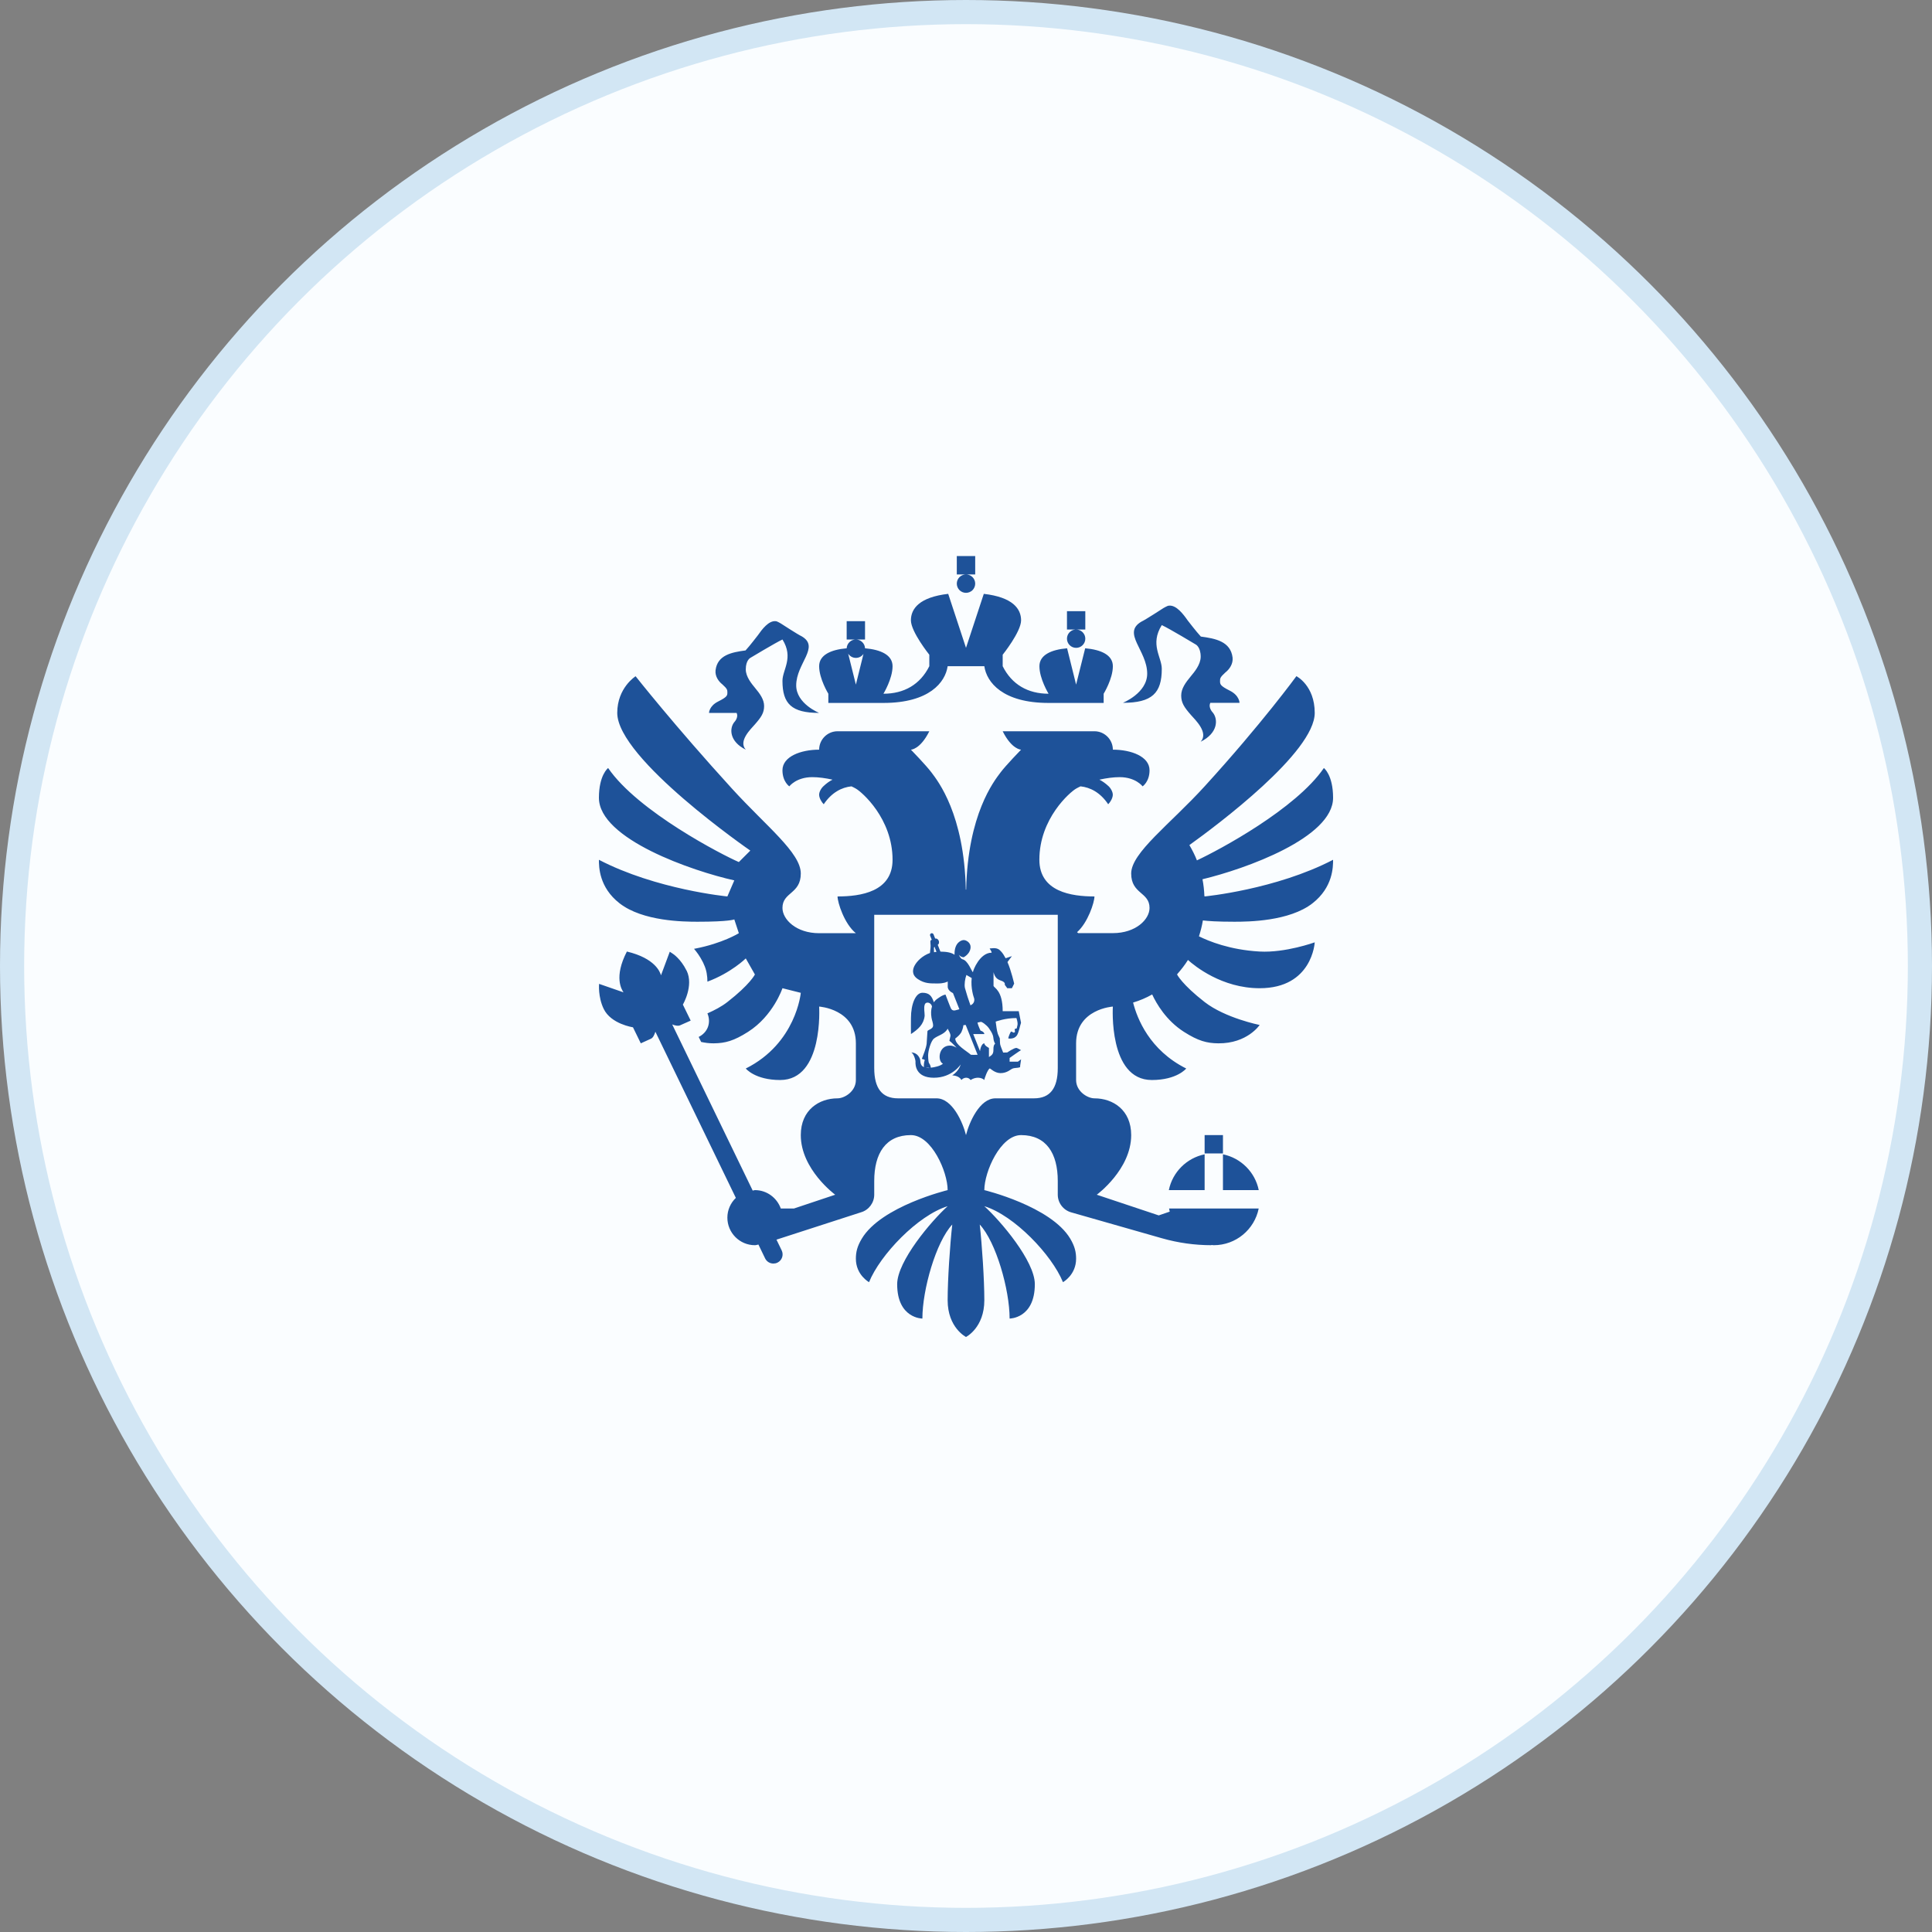
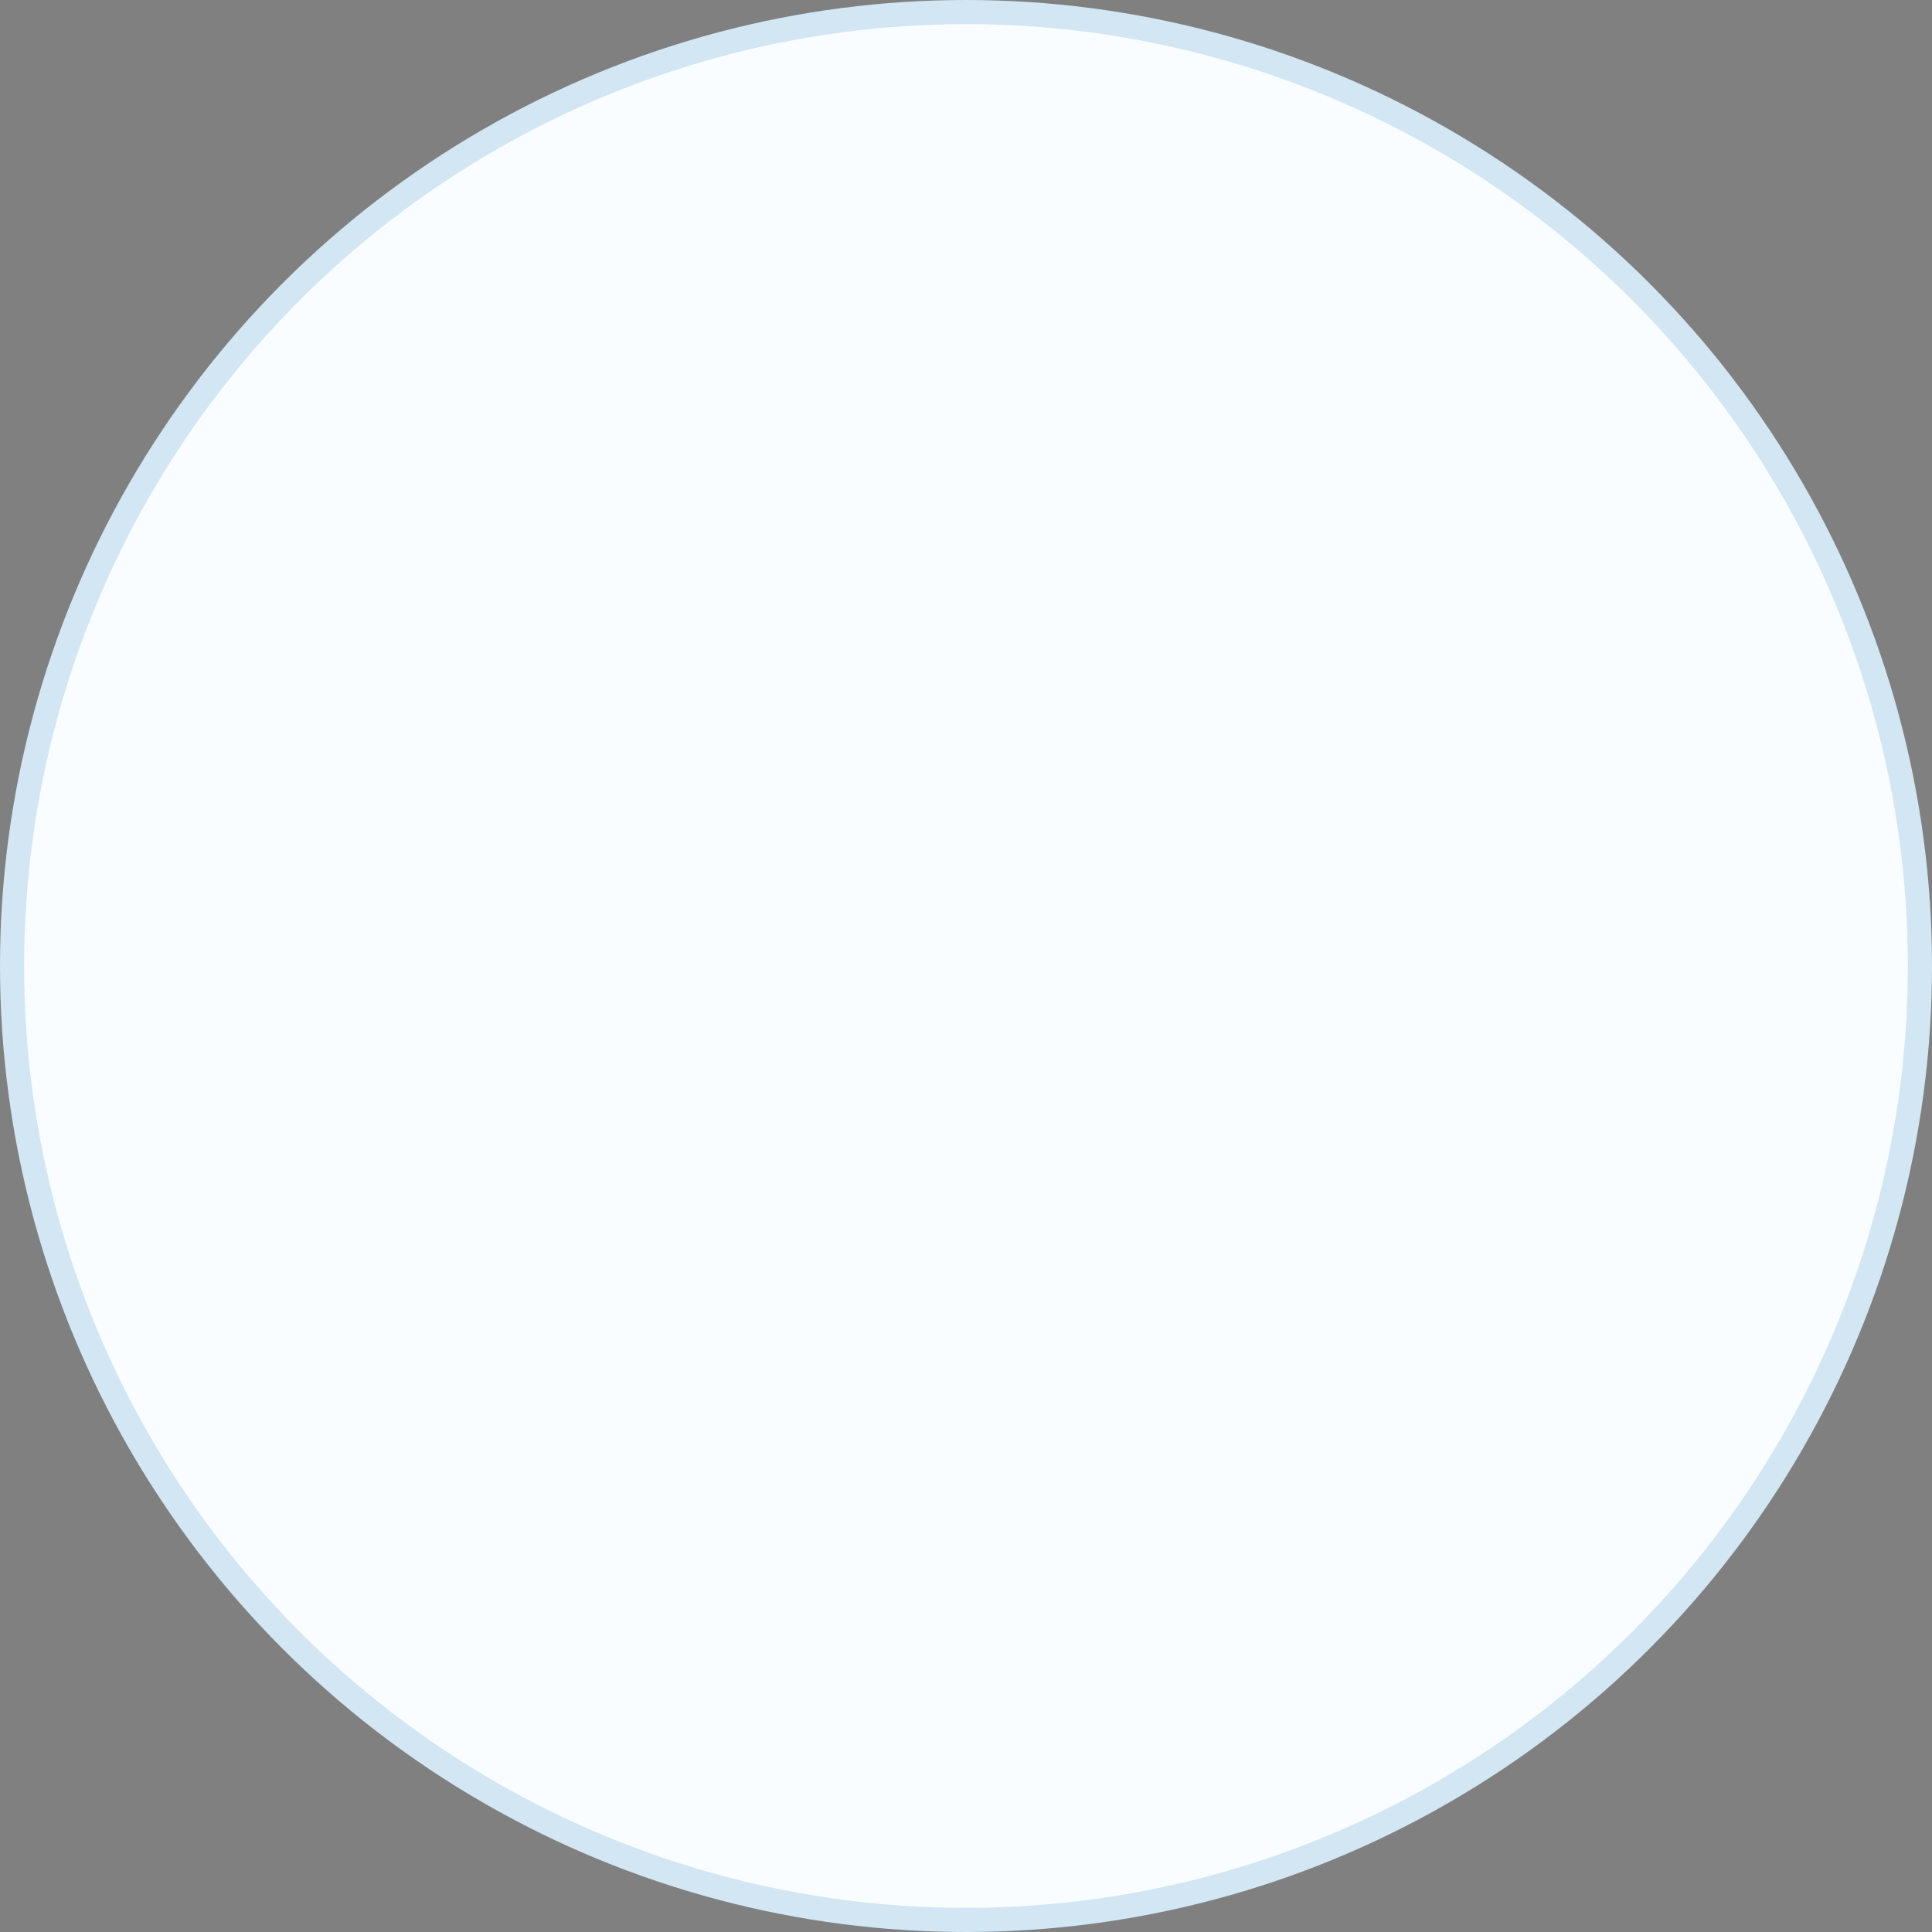
<svg xmlns="http://www.w3.org/2000/svg" width="80" height="80" viewBox="0 0 80 80" fill="none">
  <rect x="0" y="0" width="80" height="80" fill="#808080" stroke="none" />
  <circle cx="40" cy="40" r="39.5" fill="#FAFDFF" stroke="#D2E6F4" />
-   <path d="M39.619 23.026V23.786H40H40.381V23.026H39.619ZM40 23.786C39.95 23.786 39.9 23.796 39.854 23.815C39.808 23.834 39.766 23.862 39.73 23.897C39.695 23.933 39.667 23.975 39.648 24.021C39.629 24.067 39.619 24.117 39.619 24.167C39.619 24.217 39.629 24.267 39.648 24.313C39.667 24.359 39.695 24.401 39.73 24.437C39.766 24.472 39.808 24.5 39.854 24.519C39.9 24.538 39.95 24.548 40 24.548C40.05 24.548 40.099 24.538 40.146 24.519C40.192 24.5 40.234 24.472 40.27 24.437C40.305 24.401 40.333 24.359 40.352 24.313C40.371 24.267 40.381 24.217 40.381 24.167C40.381 24.117 40.371 24.067 40.352 24.021C40.333 23.975 40.305 23.933 40.27 23.897C40.234 23.862 40.192 23.834 40.146 23.815C40.099 23.796 40.05 23.786 40 23.786ZM39.263 24.59C38.069 24.728 37.719 25.204 37.719 25.686C37.719 26.161 38.481 27.111 38.481 27.111V27.586C38.101 28.346 37.436 28.726 36.581 28.726C36.581 28.726 36.959 28.108 36.959 27.586C36.959 27.122 36.474 26.901 35.819 26.844C35.815 26.746 35.773 26.654 35.702 26.586C35.632 26.518 35.538 26.48 35.44 26.48C35.342 26.48 35.248 26.517 35.177 26.585C35.106 26.653 35.063 26.746 35.059 26.844C34.404 26.901 33.919 27.122 33.919 27.586C33.919 28.109 34.3 28.726 34.3 28.726V29.107H36.581C38.481 29.107 39.145 28.251 39.24 27.586H40H40.759C40.854 28.251 41.519 29.107 43.419 29.107H45.7V28.726C45.7 28.726 46.081 28.109 46.081 27.586C46.081 27.121 45.593 26.901 44.935 26.844L44.559 28.348L44.186 26.844C43.528 26.901 43.04 27.121 43.04 27.586C43.04 28.108 43.419 28.726 43.419 28.726C42.564 28.726 41.899 28.346 41.519 27.586V27.111C41.519 27.111 42.281 26.161 42.281 25.686C42.281 25.204 41.93 24.728 40.737 24.59L40 26.826L39.263 24.59ZM35.44 26.48H35.819V25.721H35.059V26.48H35.44ZM48.396 25.08C48.342 25.08 48.176 25.179 48.176 25.179C48.176 25.179 47.403 25.681 47.268 25.738C46.441 26.213 47.503 26.926 47.503 27.895C47.503 28.7 46.496 29.102 46.496 29.102C47.704 29.102 48.107 28.701 48.107 27.695C48.107 27.206 47.604 26.688 48.107 25.884C48.435 26.037 49.515 26.688 49.515 26.688C49.515 26.688 49.718 26.79 49.718 27.192C49.718 27.524 49.445 27.837 49.314 27.997C49.089 28.268 48.911 28.513 48.911 28.801C48.911 29.102 49.037 29.289 49.314 29.605C49.49 29.806 50.056 30.335 49.718 30.713C50.45 30.349 50.438 29.772 50.22 29.506C50.22 29.506 50.017 29.304 50.118 29.102H51.326C51.326 29.102 51.325 28.799 50.922 28.598C50.517 28.395 50.519 28.332 50.519 28.195C50.519 28.094 50.521 28.042 50.739 27.846C50.901 27.72 51.065 27.497 51.039 27.232C50.958 26.559 50.327 26.439 49.725 26.359C49.516 26.132 49.243 25.769 49.181 25.693C49.005 25.442 48.708 25.038 48.396 25.08ZM44.181 25.307V26.067H44.532C44.436 26.074 44.347 26.117 44.281 26.188C44.216 26.259 44.18 26.352 44.181 26.448C44.181 26.548 44.221 26.644 44.292 26.715C44.363 26.786 44.459 26.826 44.559 26.826C44.66 26.827 44.757 26.787 44.828 26.716C44.9 26.645 44.94 26.549 44.94 26.448C44.94 26.398 44.931 26.348 44.912 26.302C44.892 26.256 44.864 26.214 44.829 26.178C44.794 26.143 44.752 26.115 44.705 26.096C44.659 26.076 44.609 26.067 44.559 26.067H44.94V25.307H44.181ZM32.128 25.723C31.832 25.684 31.549 26.066 31.383 26.304C31.323 26.375 31.069 26.719 30.871 26.933C30.301 27.009 29.705 27.121 29.629 27.757C29.604 28.007 29.758 28.219 29.911 28.338C30.116 28.522 30.119 28.572 30.119 28.667C30.119 28.797 30.12 28.855 29.74 29.046C29.36 29.235 29.359 29.52 29.359 29.52H30.5C30.595 29.71 30.406 29.901 30.406 29.901C30.201 30.152 30.189 30.699 30.881 31.042C30.56 30.686 31.093 30.186 31.259 29.995C31.52 29.697 31.64 29.521 31.64 29.236C31.64 28.965 31.472 28.732 31.259 28.477C31.136 28.326 30.881 28.031 30.881 27.717C30.881 27.337 31.069 27.242 31.069 27.242C31.069 27.242 32.091 26.626 32.4 26.48C32.875 27.24 32.4 27.73 32.4 28.192C32.4 29.142 32.779 29.52 33.919 29.52C33.919 29.52 32.969 29.14 32.969 28.38C32.969 27.465 33.971 26.792 33.189 26.344C33.062 26.291 32.333 25.817 32.333 25.817C32.333 25.817 32.178 25.723 32.128 25.723ZM35.121 27.066C35.155 27.12 35.203 27.164 35.258 27.195C35.314 27.226 35.377 27.242 35.44 27.242C35.502 27.242 35.563 27.227 35.618 27.198C35.673 27.169 35.72 27.127 35.755 27.076L35.44 28.348L35.121 27.066ZM53.681 27.999C53.681 27.999 52.26 29.952 49.881 32.561C48.457 34.124 46.84 35.307 46.84 36.17C46.84 37.026 47.6 36.931 47.6 37.596C47.6 38.071 47.031 38.639 46.081 38.639H44.646C44.631 38.627 44.614 38.614 44.599 38.6C45.049 38.202 45.319 37.361 45.319 37.12C44.369 37.12 43.038 36.929 43.038 35.599C43.038 33.889 44.314 32.793 44.559 32.655C44.611 32.62 44.682 32.593 44.742 32.561C45.138 32.602 45.559 32.81 45.888 33.303C45.983 33.208 46.072 33.048 46.078 32.922C46.086 32.792 45.985 32.623 45.888 32.541C45.773 32.435 45.65 32.347 45.524 32.284C45.807 32.221 46.097 32.18 46.363 32.18C47.028 32.18 47.313 32.561 47.313 32.561C47.313 32.561 47.6 32.37 47.6 31.895C47.6 31.326 46.841 31.042 46.081 31.042C46.081 30.623 45.738 30.28 45.319 30.28H41.519C41.899 31.04 42.281 31.042 42.281 31.042C42.281 31.042 41.649 31.691 41.425 31.992C41.161 32.344 40.074 33.715 40.007 36.836H39.992C39.926 33.715 38.838 32.344 38.575 31.992C38.351 31.692 37.719 31.042 37.719 31.042C37.719 31.042 38.101 31.04 38.481 30.28H34.681C34.261 30.28 33.919 30.623 33.919 31.042C33.159 31.042 32.4 31.326 32.4 31.895C32.4 32.37 32.684 32.561 32.684 32.561C32.684 32.561 32.969 32.18 33.634 32.18C33.9 32.18 34.192 32.221 34.473 32.284C34.346 32.347 34.223 32.437 34.109 32.544C34.012 32.626 33.911 32.792 33.919 32.922C33.925 33.048 34.014 33.208 34.109 33.303C34.439 32.81 34.862 32.6 35.257 32.561C35.319 32.593 35.388 32.62 35.44 32.655C35.686 32.793 36.959 33.892 36.959 35.602C36.959 36.931 35.631 37.12 34.681 37.12C34.681 37.37 34.965 38.262 35.44 38.642H33.919C32.969 38.642 32.4 38.071 32.4 37.596C32.4 36.931 33.159 37.026 33.159 36.17C33.159 35.307 31.733 34.218 30.309 32.655C27.93 30.046 26.319 28.002 26.319 28.002C26.319 28.002 25.559 28.476 25.559 29.52C25.559 31.421 31.069 35.221 31.069 35.221L30.594 35.696C29.929 35.41 26.416 33.606 25.181 31.802C25.181 31.802 24.8 32.086 24.8 33.036C24.8 34.746 28.696 36.075 30.406 36.455L30.119 37.12C30.119 37.12 27.175 36.837 24.8 35.602C24.8 35.886 24.801 36.74 25.656 37.405C26.616 38.152 28.314 38.167 28.884 38.167C30.2 38.167 30.406 38.071 30.406 38.071L30.594 38.642C30.594 38.642 29.923 39.06 28.785 39.28L28.738 39.288C28.855 39.427 28.977 39.591 29.087 39.807C29.109 39.846 29.13 39.889 29.144 39.928C29.259 40.167 29.291 40.411 29.293 40.648C30.273 40.285 30.881 39.686 30.881 39.686L31.259 40.352C31.259 40.352 31.059 40.761 30.119 41.492C29.874 41.683 29.584 41.833 29.293 41.962C29.37 42.142 29.381 42.344 29.312 42.529C29.244 42.71 29.104 42.851 28.931 42.937L29.033 43.145C29.189 43.178 29.355 43.203 29.55 43.202C30.031 43.198 30.388 43.1 30.975 42.727C32.02 42.062 32.4 40.92 32.4 40.92L33.159 41.111C33.159 41.111 32.971 43.2 30.881 44.245C30.881 44.245 31.261 44.721 32.306 44.721C34.111 44.721 33.919 41.68 33.919 41.68C33.919 41.68 35.44 41.776 35.44 43.202V44.721C35.44 45.196 34.966 45.48 34.681 45.48C33.921 45.48 33.159 45.956 33.159 47.002C33.159 48.426 34.584 49.471 34.584 49.471L32.875 50.042H32.331C32.173 49.6 31.755 49.28 31.259 49.28C31.227 49.28 31.2 49.297 31.168 49.3L27.835 42.42C27.959 42.468 28.078 42.494 28.159 42.457C28.427 42.335 28.6 42.261 28.6 42.261L28.276 41.598C28.276 41.598 28.734 40.821 28.434 40.196C28.431 40.189 28.427 40.188 28.424 40.183C28.423 40.181 28.422 40.181 28.422 40.178C28.187 39.707 27.873 39.499 27.858 39.491C27.856 39.491 27.734 39.409 27.734 39.409L27.37 40.386C27.334 40.252 27.131 39.681 25.958 39.401C25.408 40.464 25.743 40.977 25.819 41.091L24.807 40.74C24.807 40.74 24.756 41.277 24.998 41.776C25.3 42.405 26.21 42.538 26.21 42.538L26.534 43.202C26.534 43.202 26.687 43.133 26.955 43.011C27.041 42.972 27.095 42.855 27.138 42.722L30.47 49.602C30.255 49.809 30.119 50.098 30.119 50.42C30.119 51.05 30.63 51.561 31.259 51.561C31.311 51.561 31.356 51.541 31.405 51.534L31.682 52.108C31.748 52.243 31.882 52.321 32.024 52.321C32.08 52.321 32.138 52.31 32.192 52.283C32.381 52.192 32.459 51.965 32.368 51.776L32.152 51.331L35.648 50.2C35.974 50.107 36.2 49.806 36.2 49.468V48.901C36.2 47.761 36.674 47.002 37.719 47.002C38.574 47.002 39.24 48.52 39.24 49.28C39.24 49.28 36.484 49.946 35.683 51.294C35.495 51.609 35.44 51.845 35.44 52.12C35.44 52.795 35.985 53.092 35.985 53.092C36.444 51.958 38.005 50.325 39.24 49.946C38.57 50.551 37.15 52.221 37.15 53.176C37.15 54.6 38.194 54.599 38.194 54.599C38.194 53.402 38.756 51.428 39.431 50.705C39.336 51.56 39.24 52.983 39.24 53.84C39.24 54.98 40 55.361 40 55.361C40 55.361 40.759 54.98 40.759 53.84C40.759 52.983 40.664 51.56 40.569 50.705C41.244 51.428 41.806 53.402 41.806 54.599C41.806 54.599 42.85 54.599 42.85 53.174C42.85 52.219 41.429 50.551 40.759 49.946C41.994 50.325 43.555 51.959 44.015 53.092C44.015 53.092 44.559 52.795 44.559 52.12C44.559 51.845 44.504 51.607 44.317 51.291C43.515 49.945 40.759 49.28 40.759 49.28C40.759 48.52 41.426 47.002 42.281 47.002C43.326 47.002 43.8 47.761 43.8 48.901V49.468C43.8 49.807 44.026 50.107 44.352 50.2L48.114 51.274C48.781 51.464 49.471 51.561 50.163 51.561C50.163 51.561 50.16 51.554 50.16 51.551C50.193 51.552 50.225 51.561 50.259 51.561C51.178 51.561 51.944 50.91 52.12 50.042H50.64H49.881H48.409C48.419 50.085 48.425 50.129 48.436 50.171L47.981 50.327L45.415 49.471C45.415 49.471 46.84 48.426 46.84 47.002C46.84 45.956 46.079 45.48 45.319 45.48C45.034 45.48 44.559 45.196 44.559 44.721V43.202C44.559 41.776 46.081 41.68 46.081 41.68C46.081 41.68 45.889 44.721 47.694 44.721C48.739 44.721 49.119 44.245 49.119 44.245C47.596 43.484 47.087 42.172 46.919 41.514C47.196 41.431 47.459 41.32 47.709 41.178C47.882 41.551 48.285 42.255 49.025 42.727C49.611 43.1 49.968 43.198 50.45 43.202C51.649 43.212 52.159 42.442 52.159 42.442C52.159 42.442 50.736 42.157 49.881 41.492C48.941 40.761 48.74 40.352 48.74 40.352L48.753 40.329C48.912 40.149 49.061 39.958 49.191 39.75C49.469 40 50.596 40.92 52.159 40.92C54.344 40.92 54.44 39.02 54.44 39.02C54.44 39.02 53.222 39.461 52.159 39.401C50.923 39.333 50.042 38.968 49.646 38.771C49.715 38.558 49.771 38.339 49.809 38.113C50.012 38.138 50.392 38.167 51.115 38.167C51.685 38.167 53.386 38.152 54.346 37.405C55.2 36.74 55.2 35.886 55.2 35.602C52.825 36.837 49.881 37.12 49.881 37.12L49.871 37.096C49.861 36.861 49.836 36.63 49.792 36.408C51.583 35.977 55.2 34.685 55.2 33.036C55.2 32.086 54.819 31.802 54.819 31.802C53.661 33.494 50.499 35.188 49.562 35.626C49.475 35.405 49.368 35.194 49.25 34.993C50.414 34.157 54.44 31.147 54.44 29.52C54.44 28.381 53.681 27.999 53.681 27.999ZM36.2 37.88H39.987H40H43.8V44.226C43.8 45.071 43.476 45.48 42.815 45.48H41.219C40.563 45.48 40.132 46.476 40 47.002C39.868 46.476 39.436 45.48 38.78 45.48H37.184C36.525 45.48 36.2 45.071 36.2 44.226V37.88ZM38.557 38.647C38.518 38.663 38.5 38.707 38.515 38.746L38.582 38.912C38.568 38.92 38.557 38.928 38.54 38.939C38.522 38.948 38.521 39.011 38.53 39.095C38.539 39.151 38.53 39.216 38.53 39.253C38.523 39.277 38.518 39.382 38.508 39.461C38.202 39.569 37.971 39.796 37.872 39.983C37.805 40.109 37.721 40.352 38.006 40.542C38.291 40.732 38.519 40.723 38.832 40.723C39.08 40.723 39.194 40.667 39.243 40.641C39.244 40.7 39.247 40.779 39.243 40.824C39.238 40.877 39.241 41.016 39.461 41.123L39.725 41.789C39.696 41.799 39.658 41.813 39.614 41.821C39.55 41.839 39.441 41.876 39.379 41.762C39.352 41.716 39.151 41.183 39.151 41.183C39.008 41.211 38.92 41.286 38.825 41.349C38.759 41.392 38.709 41.444 38.669 41.502C38.585 41.245 38.481 41.108 38.196 41.108C37.911 41.108 37.721 41.583 37.721 42.153C37.721 42.169 37.716 42.767 37.721 42.818C38.022 42.619 38.249 42.419 38.288 42.061C38.288 41.904 38.242 41.727 38.295 41.589C38.343 41.462 38.553 41.505 38.592 41.673C38.548 41.816 38.544 41.978 38.572 42.143C38.59 42.263 38.644 42.357 38.637 42.486C38.619 42.616 38.413 42.644 38.404 42.699L38.37 43.226C38.342 43.42 38.235 43.679 38.172 43.845C38.207 43.862 38.269 43.861 38.295 43.899C38.252 43.981 38.249 44.152 38.261 44.189C38.088 44.117 38.12 43.949 38.1 43.867C38.082 43.819 38.004 43.58 37.719 43.58C37.814 43.58 37.909 43.866 37.909 43.961C37.9 44.085 37.909 44.627 38.669 44.627C39.429 44.627 39.78 44.077 39.78 44.077C39.78 44.077 39.718 44.34 39.431 44.53C39.431 44.53 39.714 44.531 39.809 44.721C39.895 44.615 40.086 44.576 40.19 44.721C40.431 44.566 40.664 44.626 40.759 44.721C40.759 44.662 40.895 44.289 40.982 44.241C41.016 44.241 41.176 44.428 41.425 44.436C41.71 44.436 41.857 44.268 41.927 44.248C42.022 44.209 42.135 44.23 42.239 44.191C42.239 44.095 42.272 43.97 42.281 43.864L42.15 43.961H41.806V43.808C41.806 43.808 42.254 43.486 42.281 43.486C42.281 43.486 42.118 43.393 42.09 43.392C41.986 43.387 41.709 43.58 41.709 43.58C41.709 43.58 41.62 43.583 41.539 43.585C41.493 43.459 41.447 43.364 41.417 43.256C41.4 43.172 41.409 43.08 41.4 42.996L41.318 42.811C41.267 42.65 41.256 42.472 41.229 42.303C41.253 42.296 41.613 42.155 42.088 42.155C42.183 42.44 42.108 42.481 42.108 42.563C42.099 42.61 42.019 42.582 42.019 42.62C42.01 42.648 42.047 42.749 42.011 42.749L41.957 42.759C41.938 42.726 41.889 42.729 41.865 42.712C41.847 42.729 41.767 42.895 41.749 42.996C41.784 43.005 41.844 43.017 41.947 42.989C42.018 42.971 42.082 42.916 42.117 42.86C42.199 42.703 42.224 42.516 42.278 42.35L42.184 41.87H41.519C41.519 41.016 41.173 40.914 41.14 40.827V40.255C41.235 40.635 41.471 40.564 41.578 40.676C41.623 40.722 41.605 40.777 41.605 40.777L41.709 40.92H41.9L41.994 40.73C41.994 40.73 41.873 40.194 41.717 39.837L41.9 39.592L41.64 39.679C41.586 39.575 41.525 39.477 41.457 39.401L41.455 39.404C41.342 39.261 41.228 39.244 40.98 39.273C40.98 39.291 41.061 39.384 41.061 39.449C40.572 39.449 40.287 40.183 40.287 40.258C40.232 40.221 40.082 39.775 39.859 39.723C39.797 39.709 39.741 39.62 39.703 39.535C39.746 39.587 39.807 39.63 39.901 39.639C39.974 39.599 40.032 39.551 40.081 39.493C40.171 39.387 40.19 39.284 40.19 39.214C40.19 39.023 40.001 38.926 39.906 38.926C39.811 38.926 39.525 39.023 39.525 39.498V39.535C39.4 39.444 39.209 39.408 38.941 39.404L38.83 39.124C38.854 39.11 38.871 39.085 38.879 39.054C38.887 39.023 38.884 38.988 38.872 38.956C38.859 38.924 38.837 38.896 38.809 38.879C38.782 38.862 38.751 38.856 38.723 38.862L38.656 38.691C38.64 38.652 38.598 38.632 38.557 38.647ZM38.694 39.199L38.778 39.414C38.743 39.417 38.71 39.422 38.676 39.429C38.673 39.349 38.671 39.243 38.671 39.243C38.671 39.243 38.683 39.227 38.694 39.199ZM40.017 40.371C40.017 40.371 40.192 40.47 40.235 40.498C40.192 40.92 40.312 41.27 40.334 41.331C40.357 41.403 40.355 41.556 40.185 41.628C40.081 41.34 40.039 41.202 39.955 40.908C39.924 40.765 39.96 40.523 40.017 40.371ZM40.628 42.311C40.672 42.329 40.719 42.358 40.754 42.385C40.825 42.441 40.888 42.495 40.942 42.568C41.006 42.661 41.078 42.764 41.113 42.875C41.141 42.957 41.131 43.051 41.167 43.135C41.175 43.153 41.194 43.197 41.207 43.224C41.16 43.248 41.132 43.317 41.135 43.479C41.139 43.675 41.027 43.712 40.95 43.77V43.392C40.95 43.392 40.759 43.297 40.759 43.202C40.674 43.202 40.598 43.357 40.581 43.526L40.299 42.818H40.759C40.759 42.818 40.766 42.728 40.601 42.675C40.601 42.675 40.504 42.48 40.475 42.343C40.475 42.343 40.611 42.311 40.628 42.311ZM39.987 42.44L40.48 43.676C40.388 43.679 40.253 43.683 40.203 43.676C40.033 43.522 39.562 43.271 39.554 43.004C39.627 42.948 39.743 42.855 39.807 42.744C39.842 42.67 39.876 42.567 39.886 42.494L39.891 42.452C39.924 42.448 39.963 42.445 39.987 42.44ZM39.24 42.595C39.28 42.673 39.364 42.801 39.357 42.895L39.312 43.098C39.395 43.155 39.487 43.257 39.611 43.382C39.526 43.336 39.438 43.295 39.334 43.295C38.859 43.295 38.809 43.935 39.045 44.045C38.939 44.145 38.685 44.195 38.543 44.211C38.538 44.14 38.5 44.055 38.466 44.02C38.431 43.928 38.431 43.706 38.431 43.706C38.431 43.521 38.539 43.114 38.674 43.004C38.843 42.874 39.06 42.84 39.203 42.655C39.218 42.637 39.229 42.616 39.24 42.595ZM38.335 44.203C38.402 44.213 38.458 44.219 38.498 44.218C38.487 44.219 38.461 44.226 38.454 44.226C38.4 44.226 38.373 44.212 38.335 44.203ZM49.881 47.002V47.761H50.64V47.002H49.881ZM49.881 47.798C49.137 47.95 48.55 48.536 48.399 49.28H49.881V47.798ZM50.64 47.798V49.28H52.122C51.971 48.536 51.384 47.95 50.64 47.798Z" fill="#1E5299" />
</svg>